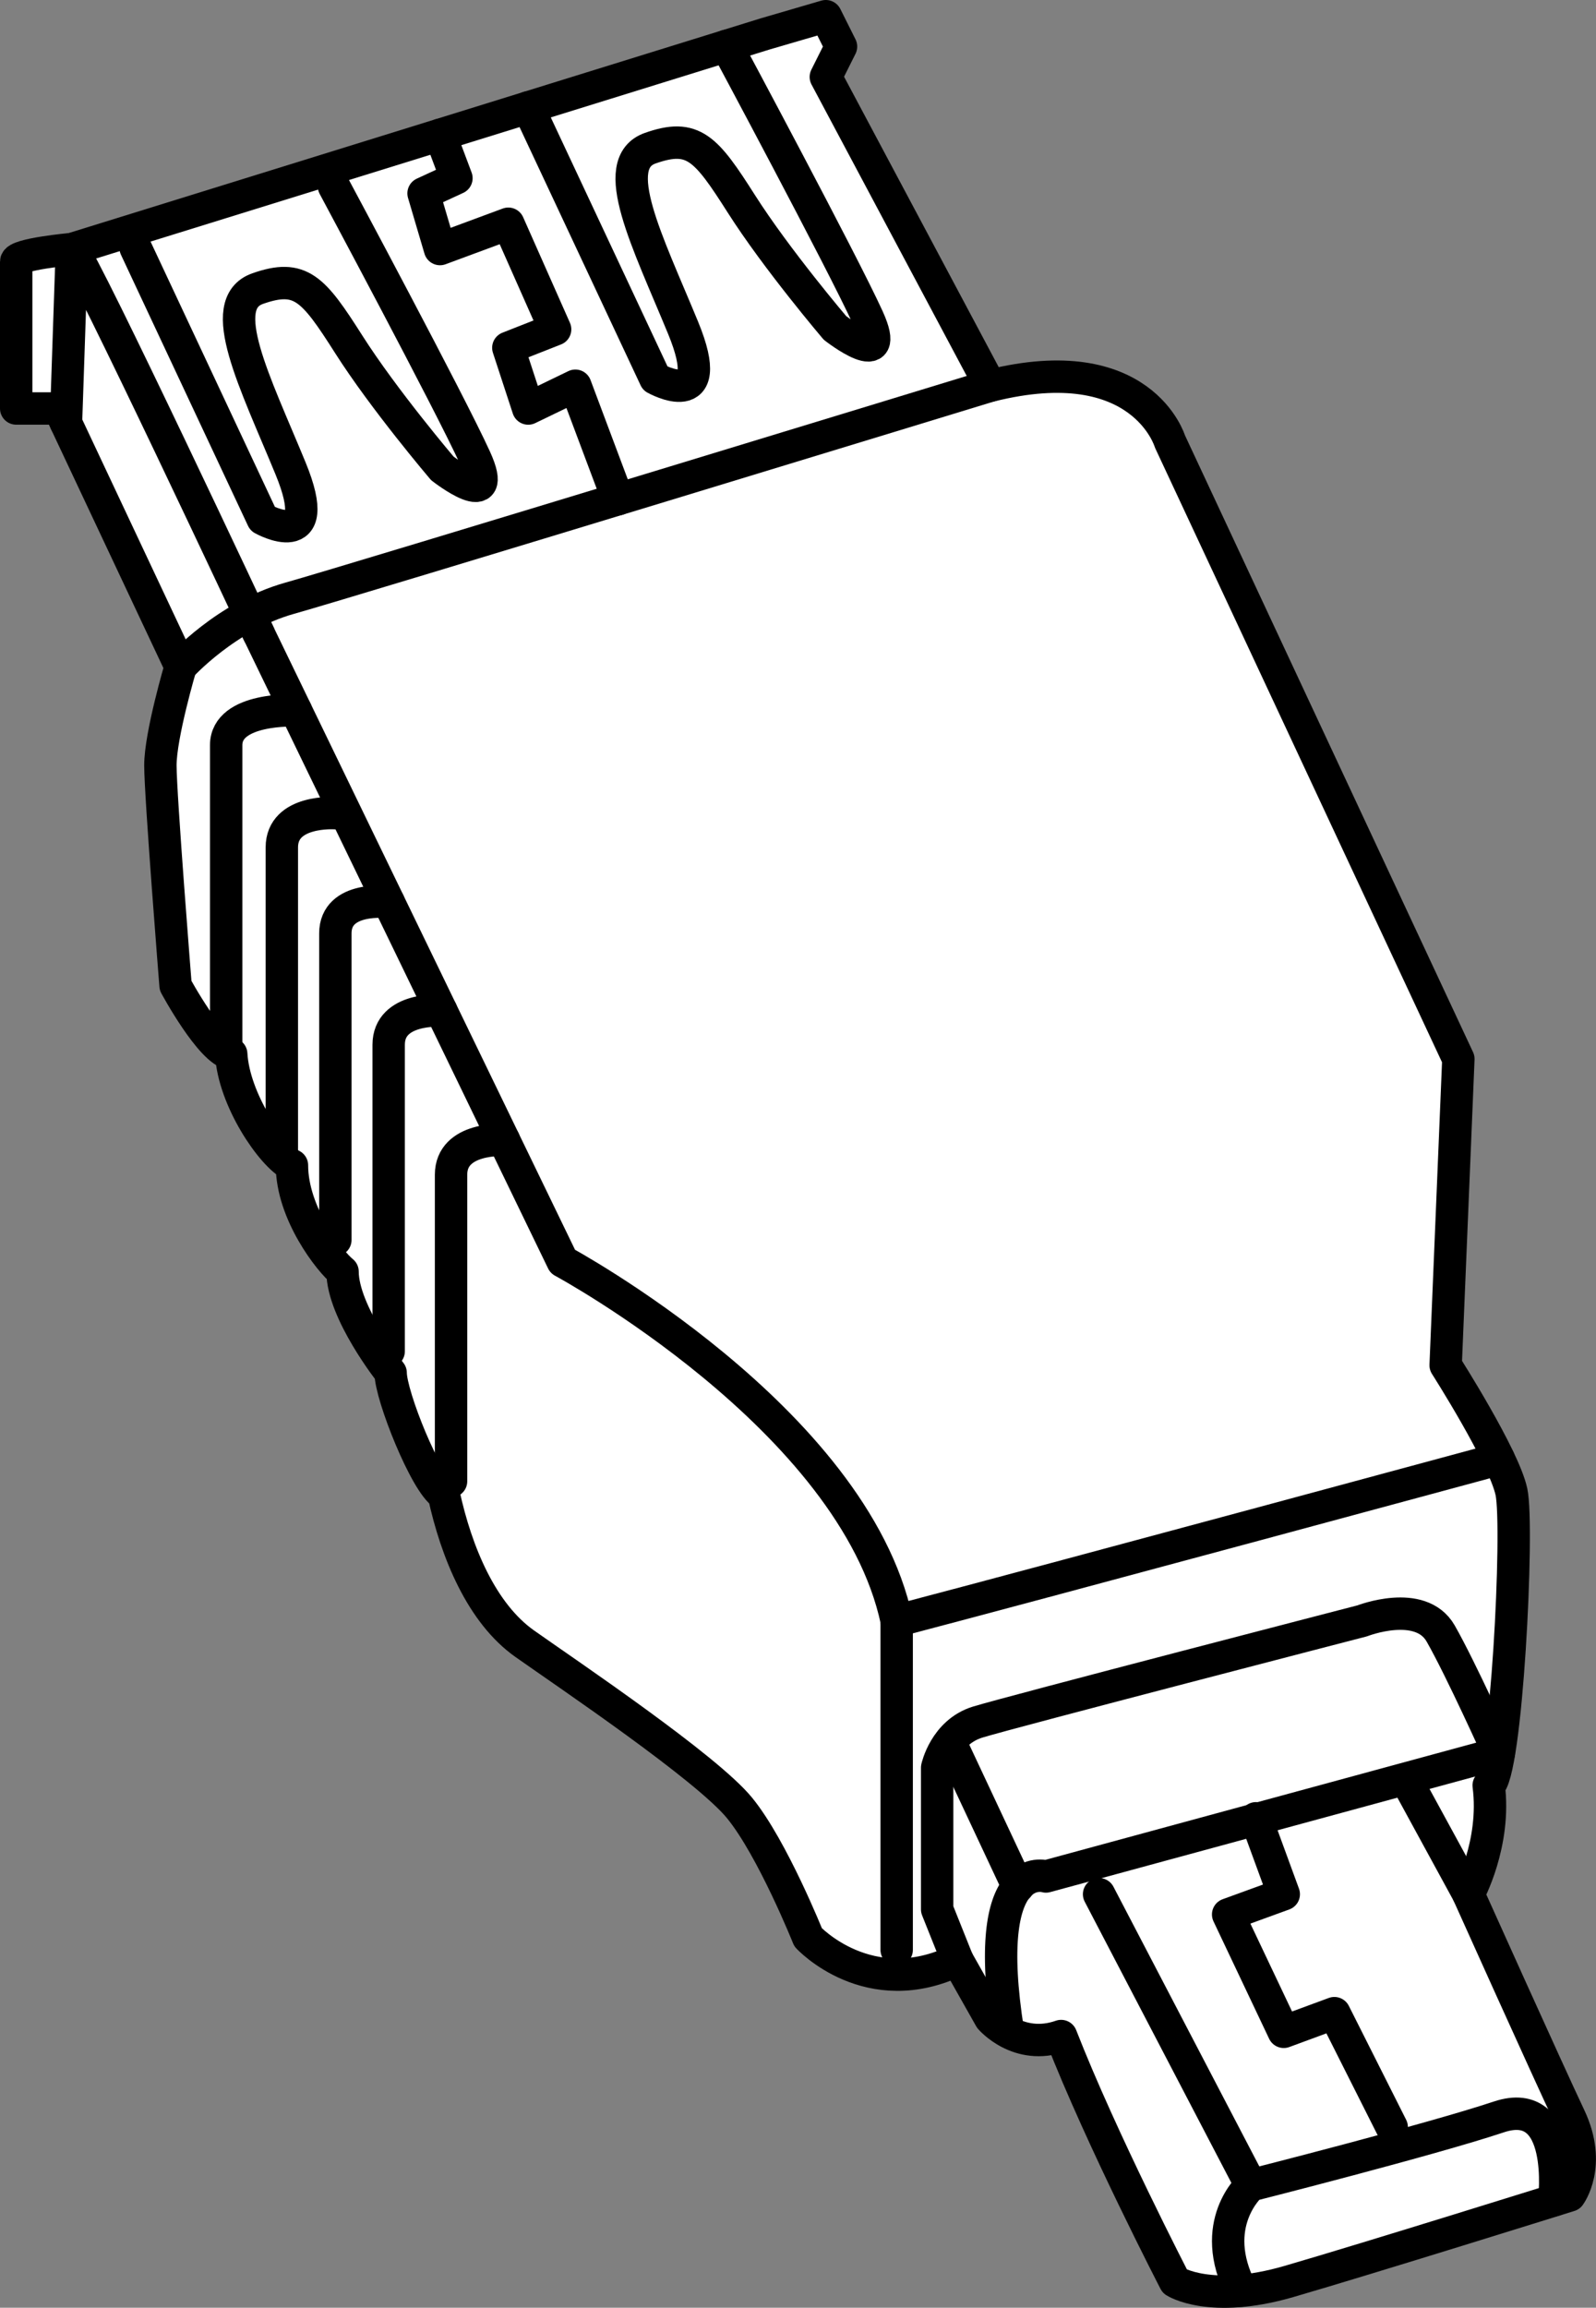
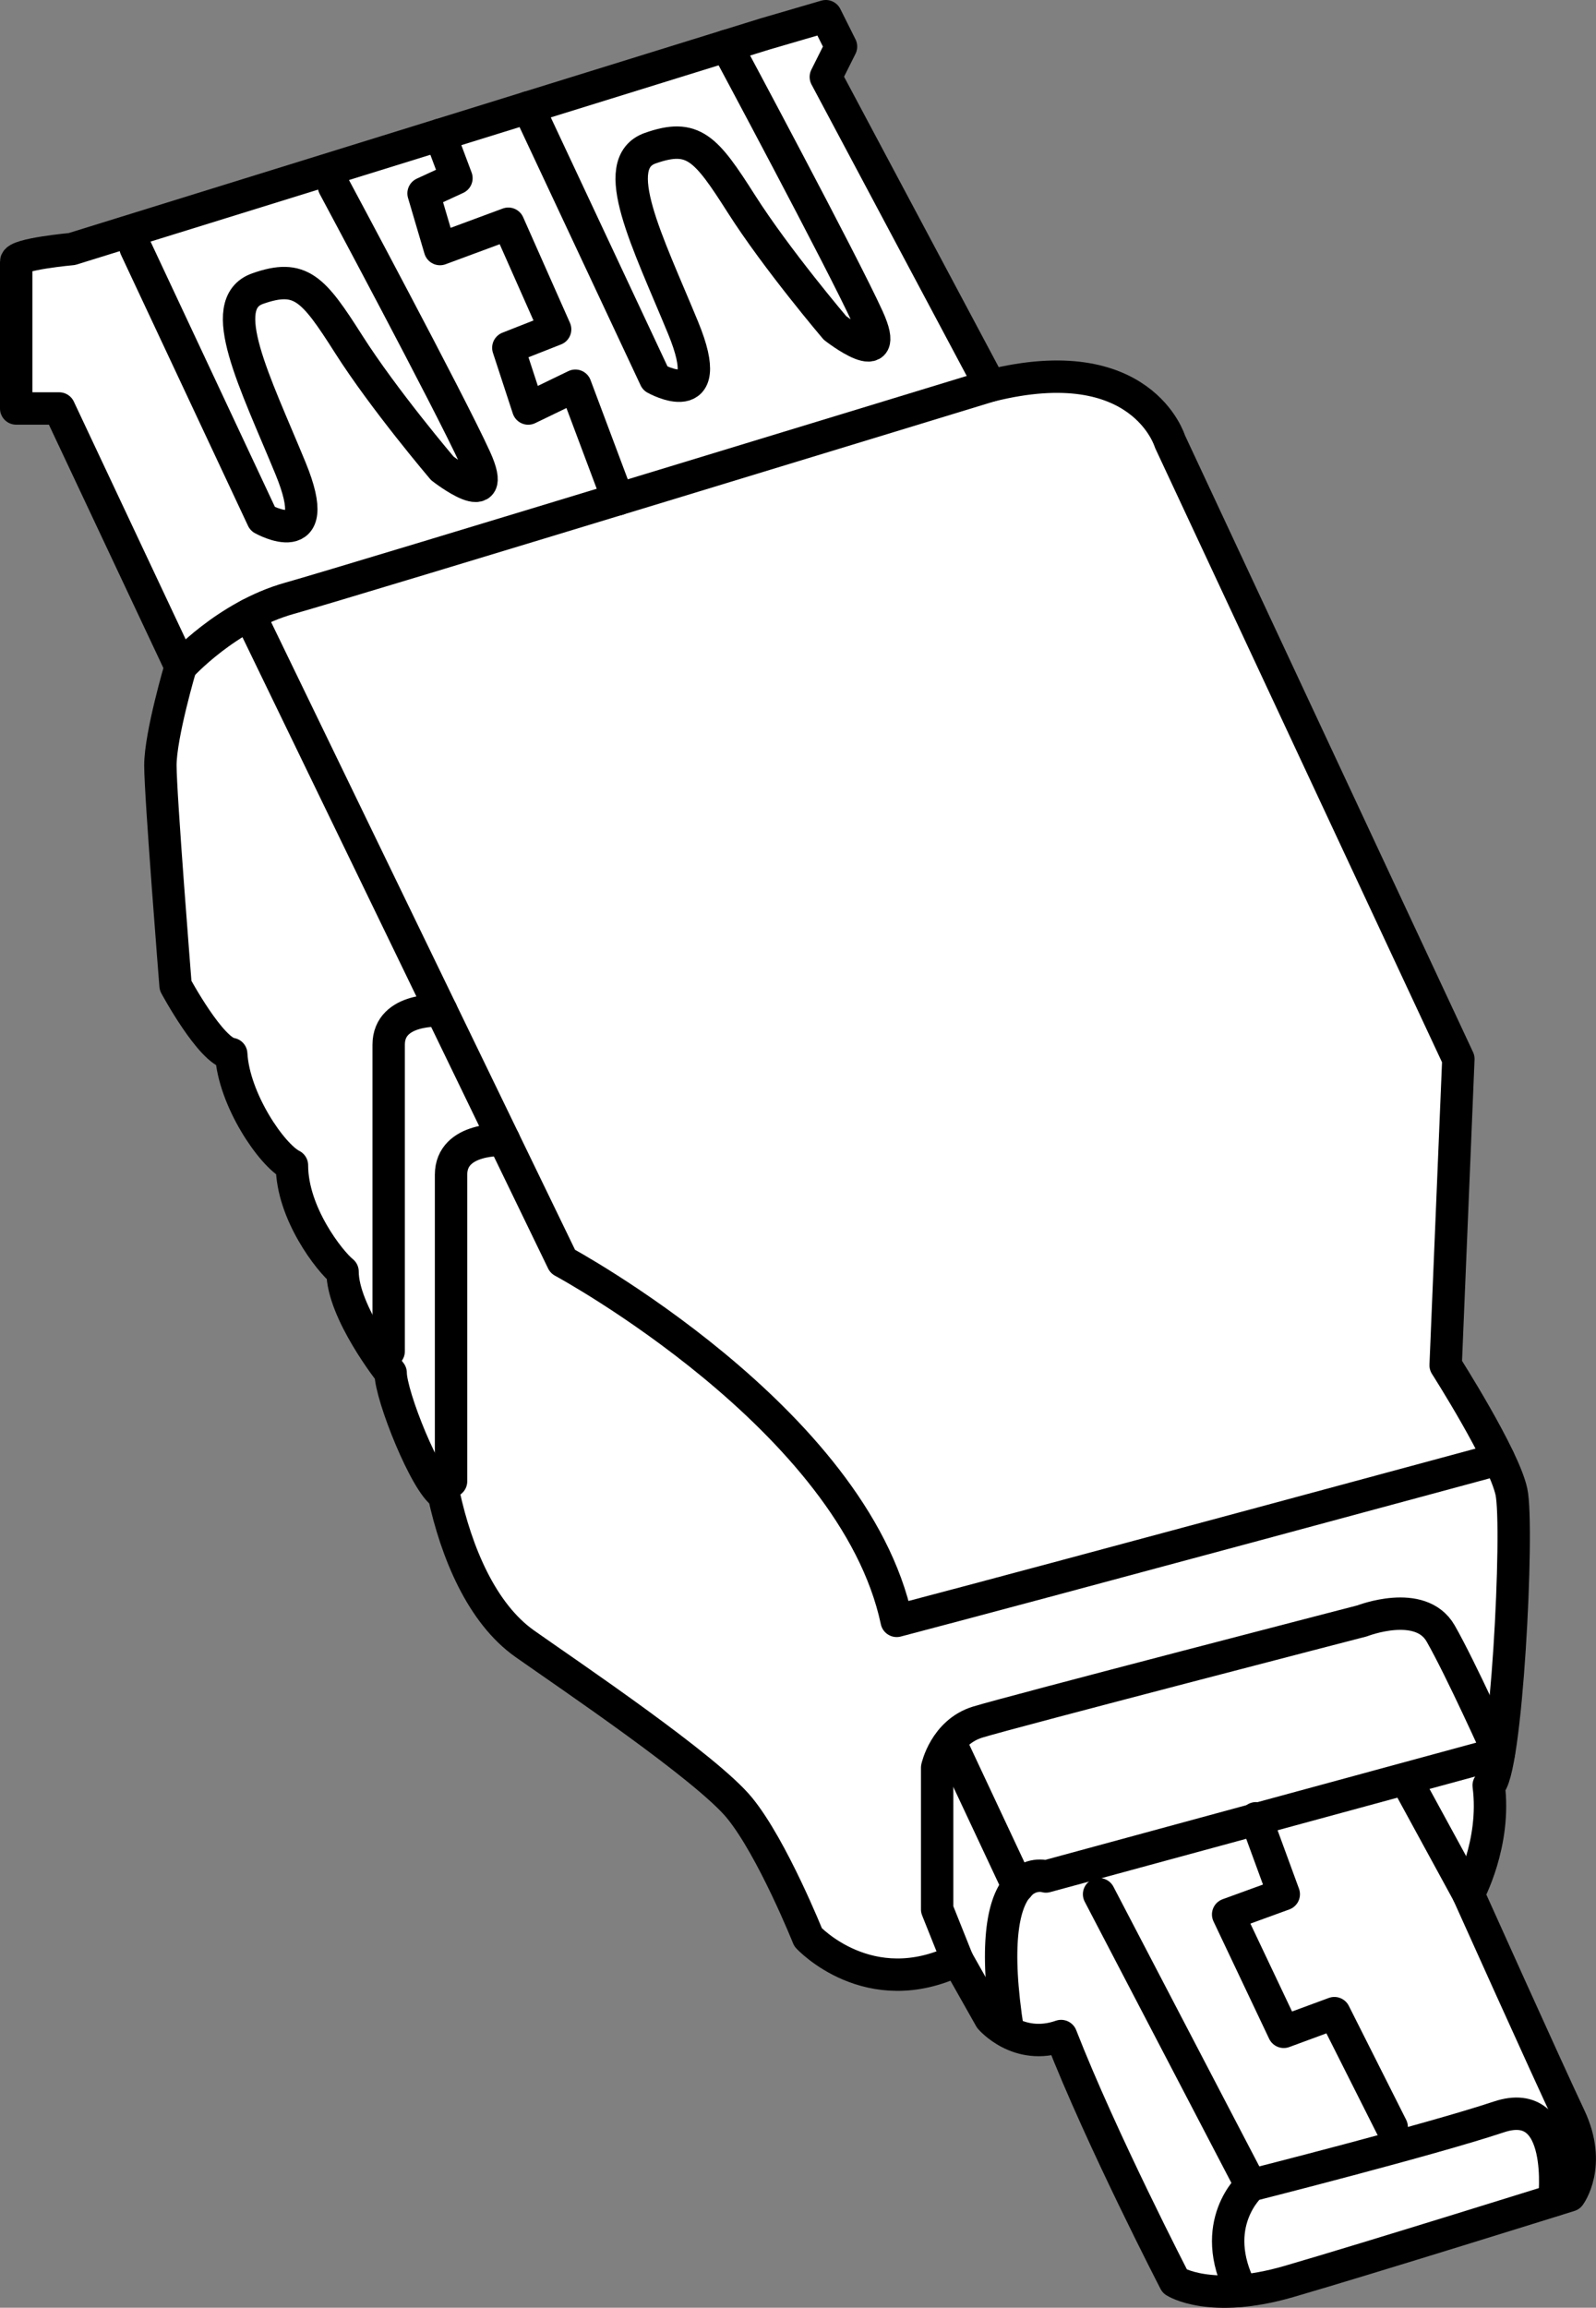
<svg xmlns="http://www.w3.org/2000/svg" version="1.1" id="spec" x="0px" y="0px" width="39.425px" height="56.987px" viewBox="0 0 39.425 56.987" enable-background="new 0 0 39.425 56.987" xml:space="preserve">
  <rect x="0" y="0" width="39.425" height="56.987" fill="#808080" stroke="none" />
  <path fill="#FFFFFF" stroke="#000000" stroke-width="0.8" stroke-linecap="round" stroke-linejoin="round" stroke-miterlimit="10" d="  M24.462,9.525L20.4,1.9l0.375-0.75L20.4,0.4l-1.5,0.438L1.775,6.15c0,0-1.375,0.125-1.375,0.312s0,3.625,0,3.625h1.062l3,6.375  c0,0-0.5,1.688-0.5,2.438s0.375,5.438,0.375,5.438s0.875,1.625,1.375,1.688c0.062,1.125,1,2.5,1.5,2.75  c0,1.188,0.938,2.375,1.25,2.625c0,1,1.188,2.5,1.188,2.5c0,0.562,0.875,2.75,1.312,3c0.312,1.438,0.938,2.938,2,3.688  s4.5,3.062,5.312,4.062s1.688,3.188,1.688,3.188s1.5,1.625,3.688,0.562c0.812,1.438,0.812,1.438,0.812,1.438  s0.688,0.812,1.75,0.438c1,2.562,2.812,6.062,2.812,6.062s0.875,0.562,2.812,0s6.938-2.125,6.938-2.125  s0.562-0.75,0-1.938s-2.5-5.5-2.5-5.5s0.688-1.25,0.5-2.688c0.438-0.188,0.75-6.375,0.562-7.25s-1.625-3.125-1.625-3.125  L36.025,26.15L28.9,10.9C28.9,10.9,28.212,8.588,24.462,9.525z" />
  <path fill="none" stroke="#000000" stroke-width="0.8" stroke-linecap="round" stroke-linejoin="round" stroke-miterlimit="10" d="  M4.463,16.462c0,0,1.125-1.25,2.688-1.688s17.312-5.25,17.312-5.25" />
  <path fill="none" stroke="#000000" stroke-width="0.8" stroke-linecap="round" stroke-linejoin="round" stroke-miterlimit="10" d="  M6.163,15.176L13.9,31.15c0,0,7.188,3.875,8.25,8.875c3.812-1,14.874-3.995,14.874-3.995" />
  <path fill="none" stroke="#000000" stroke-width="0.8" stroke-linecap="round" stroke-linejoin="round" stroke-miterlimit="10" d="  M23.65,48.4l-0.5-1.25v-3.5c0,0,0.188-0.875,1-1.125s9.5-2.5,9.5-2.5s1.438-0.562,1.938,0.312s1.437,2.958,1.437,2.958  l-11.187,3.042c0,0-1.626-0.516-0.938,3.836" />
  <line fill="none" stroke="#000000" stroke-width="0.8" stroke-linecap="round" stroke-linejoin="round" stroke-miterlimit="10" x1="23.474" y1="43.023" x2="25.147" y2="46.59" />
  <line fill="none" stroke="#000000" stroke-width="0.8" stroke-linecap="round" stroke-linejoin="round" stroke-miterlimit="10" x1="34.775" y1="44.025" x2="36.275" y2="46.775" />
  <path fill="none" stroke="#000000" stroke-width="0.8" stroke-linecap="round" stroke-linejoin="round" stroke-miterlimit="10" d="  M38.394,54.331c0,0,0.317-2.619-1.37-2.056S30.9,53.962,30.9,53.962s-1.09,0.956-0.233,2.603" />
  <polyline fill="none" stroke="#000000" stroke-width="0.8" stroke-linecap="round" stroke-linejoin="round" stroke-miterlimit="10" points="  31.025,44.9 31.712,46.775 30.338,47.275 31.712,50.173 32.962,49.712 34.378,52.525 " />
-   <path fill="none" stroke="#000000" stroke-width="0.8" stroke-linecap="round" stroke-linejoin="round" stroke-miterlimit="10" d="  M1.63,10.443L1.775,6.15c0.312,0.312,4.618,9.501,4.618,9.501" />
  <path fill="none" stroke="#000000" stroke-width="0.8" stroke-linecap="round" stroke-linejoin="round" stroke-miterlimit="10" d="  M3.35,6.121l3.139,6.694c0,0,1.562,0.876,0.688-1.249S5.301,7.502,6.364,7.127s1.375,0,2.25,1.375  s2.312,3.063,2.312,3.063s1.438,1.124,0.812-0.251S8.25,4.601,8.25,4.601" />
  <path fill="none" stroke="#000000" stroke-width="0.8" stroke-linecap="round" stroke-linejoin="round" stroke-miterlimit="10" d="  M13.048,2.652l3.139,6.694c0,0,1.562,0.876,0.688-1.249c-0.875-2.126-1.875-4.063-0.812-4.438s1.375,0,2.25,1.375  s2.312,3.063,2.312,3.063s1.438,1.124,0.812-0.251s-3.489-6.714-3.489-6.714" />
  <polyline fill="none" stroke="#000000" stroke-width="0.8" stroke-linecap="round" stroke-linejoin="round" stroke-miterlimit="10" points="  10.873,3.328 11.275,4.4 10.463,4.775 10.869,6.15 12.557,5.525 13.713,8.133 12.557,8.588 13.048,10.088 14.213,9.525   15.265,12.329 " />
-   <path fill="none" stroke="#000000" stroke-width="0.8" stroke-linecap="round" stroke-linejoin="round" stroke-miterlimit="10" d="  M7.309,17.543c0,0-1.722-0.08-1.722,0.858s0,7.569,0,7.569" />
-   <path fill="none" stroke="#000000" stroke-width="0.8" stroke-linecap="round" stroke-linejoin="round" stroke-miterlimit="10" d="  M8.284,20.08c0,0-1.322-0.093-1.322,0.845s0,7.569,0,7.569" />
-   <path fill="none" stroke="#000000" stroke-width="0.8" stroke-linecap="round" stroke-linejoin="round" stroke-miterlimit="10" d="  M9.601,22.275c0,0-1.317-0.163-1.317,0.775s0,7.569,0,7.569" />
  <path fill="none" stroke="#000000" stroke-width="0.8" stroke-linecap="round" stroke-linejoin="round" stroke-miterlimit="10" d="  M10.9,24.956c0,0-1.299-0.094-1.299,0.843s0,7.569,0,7.569" />
  <path fill="none" stroke="#000000" stroke-width="0.8" stroke-linecap="round" stroke-linejoin="round" stroke-miterlimit="10" d="  M12.447,28.15c0,0-1.305-0.078-1.305,0.859s0,7.569,0,7.569" />
  <line fill="none" stroke="#000000" stroke-width="0.8" stroke-linecap="round" stroke-linejoin="round" stroke-miterlimit="10" x1="30.9" y1="53.962" x2="27.15" y2="46.775" />
-   <line fill="#FFFFFF" stroke="#000000" stroke-width="0.8" stroke-linecap="round" stroke-miterlimit="10" x1="22.15" y1="40.025" x2="22.15" y2="48.15" />
</svg>